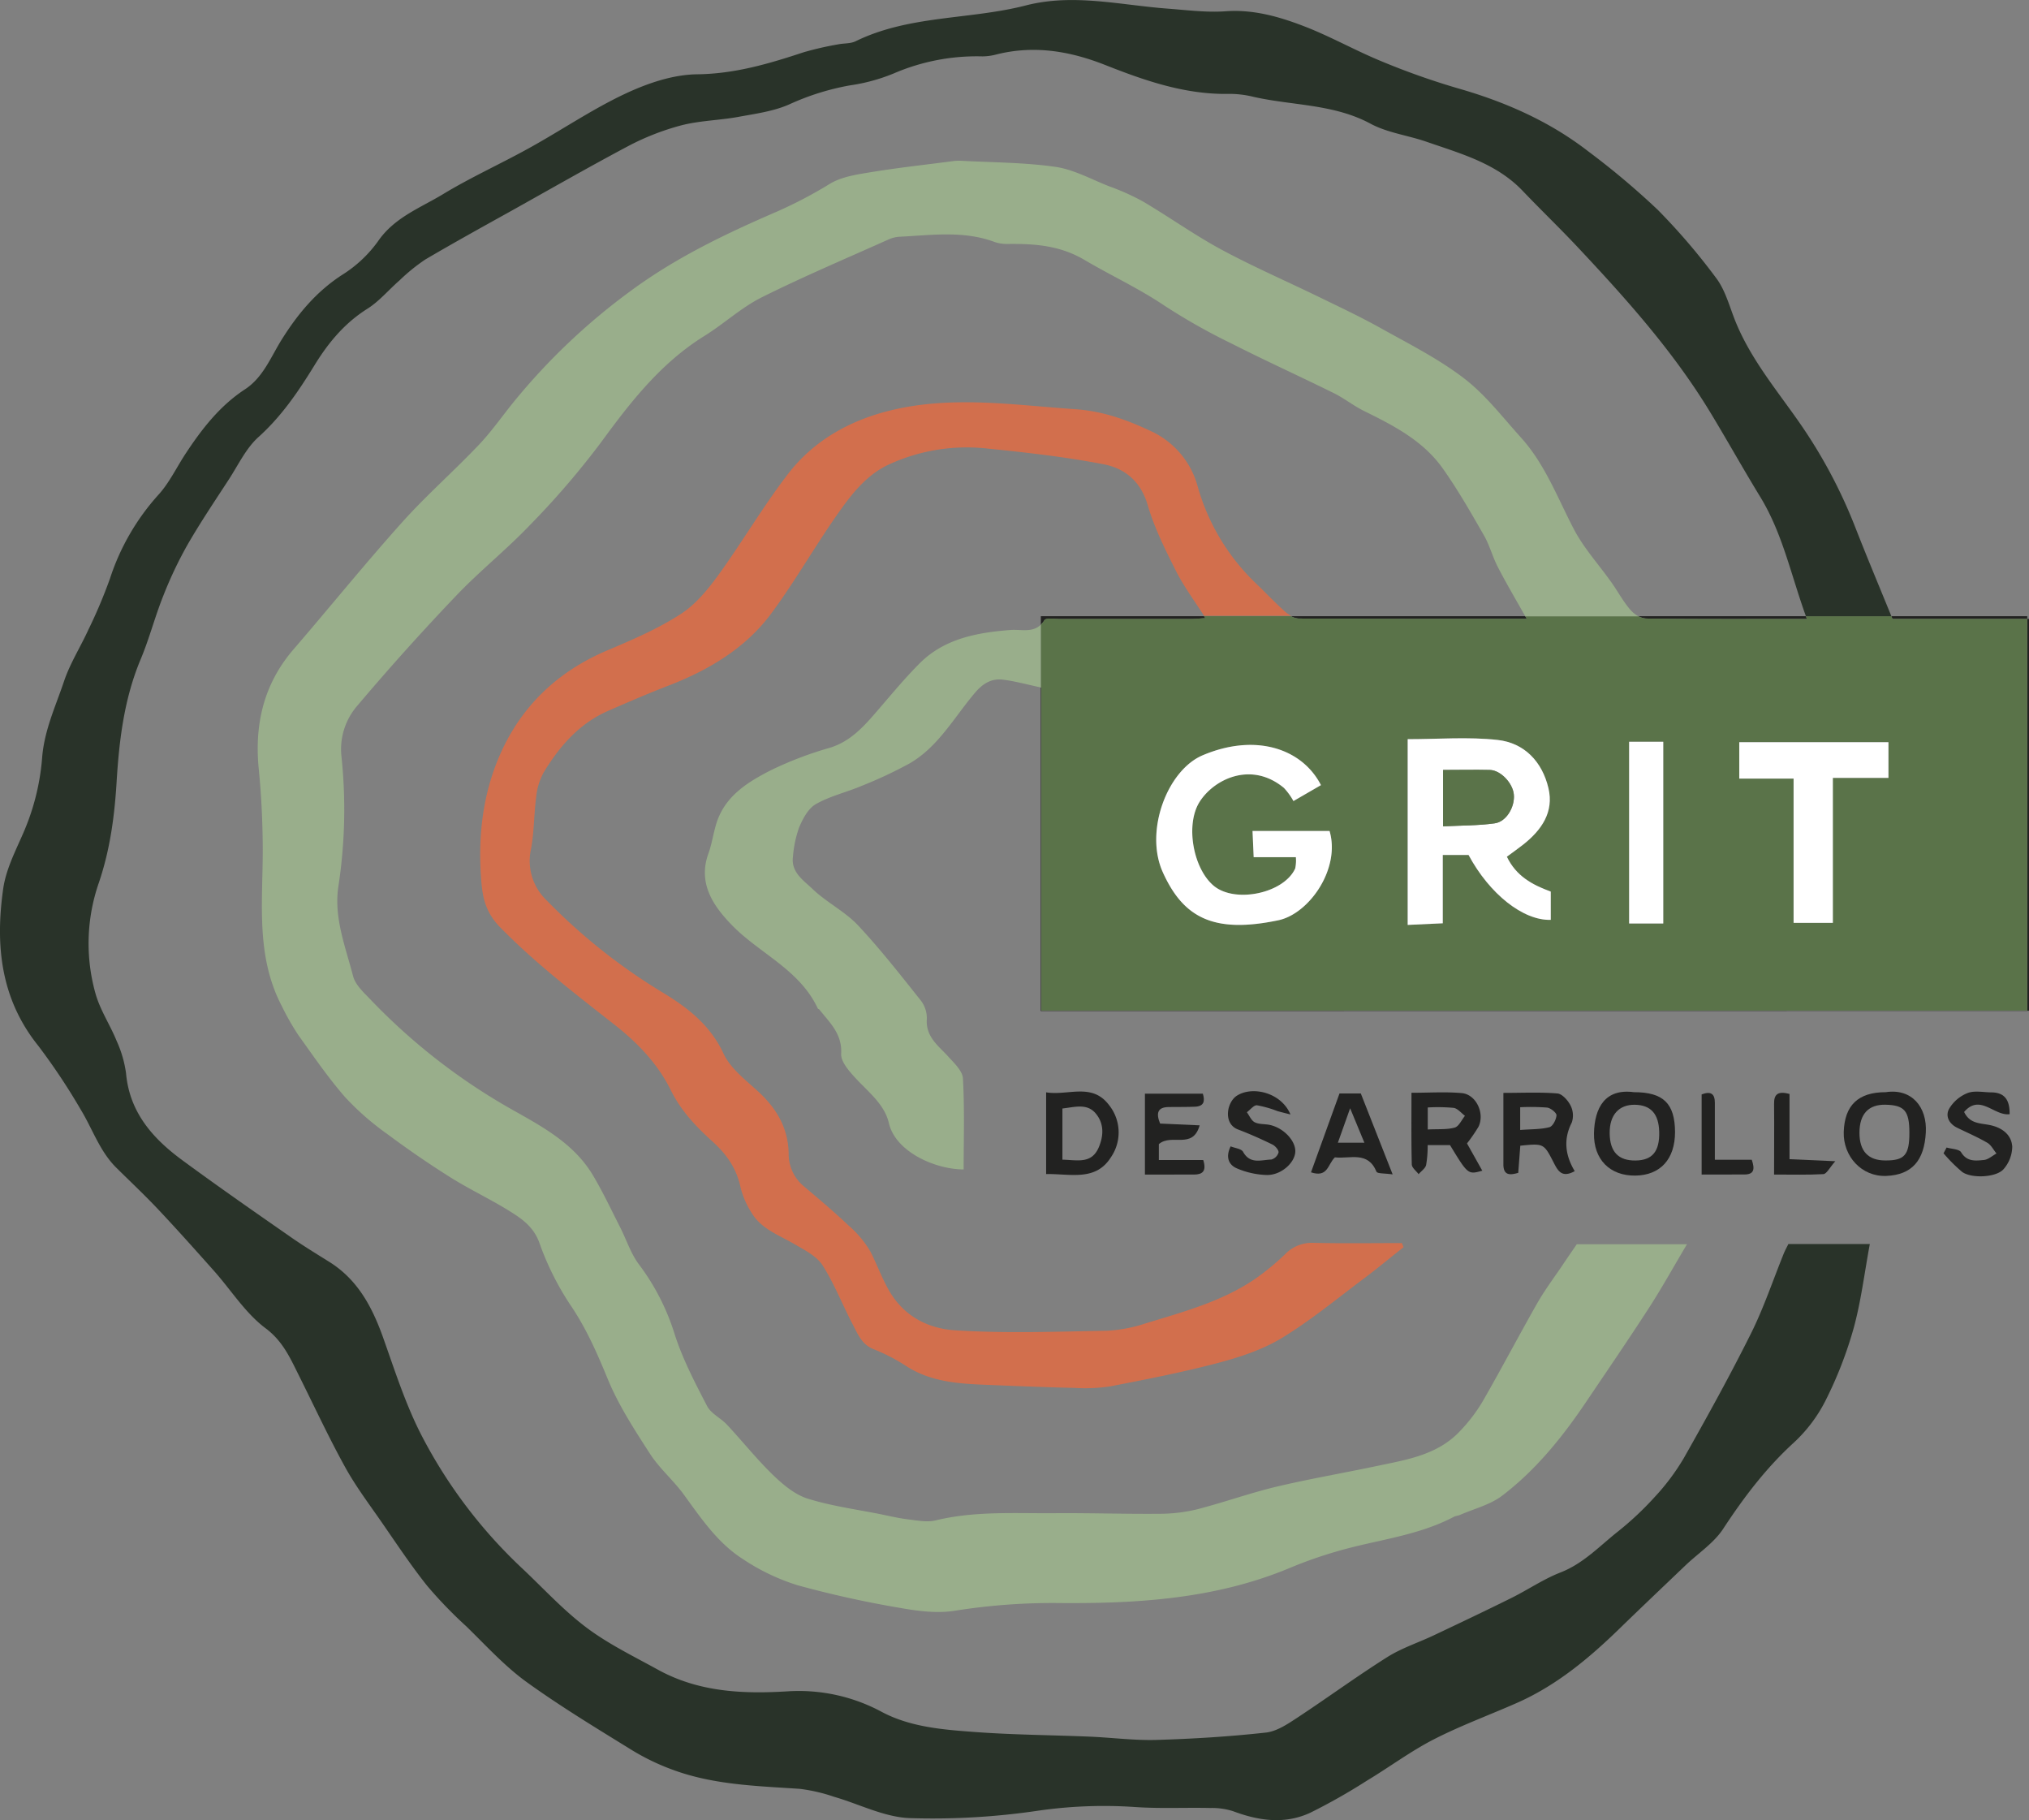
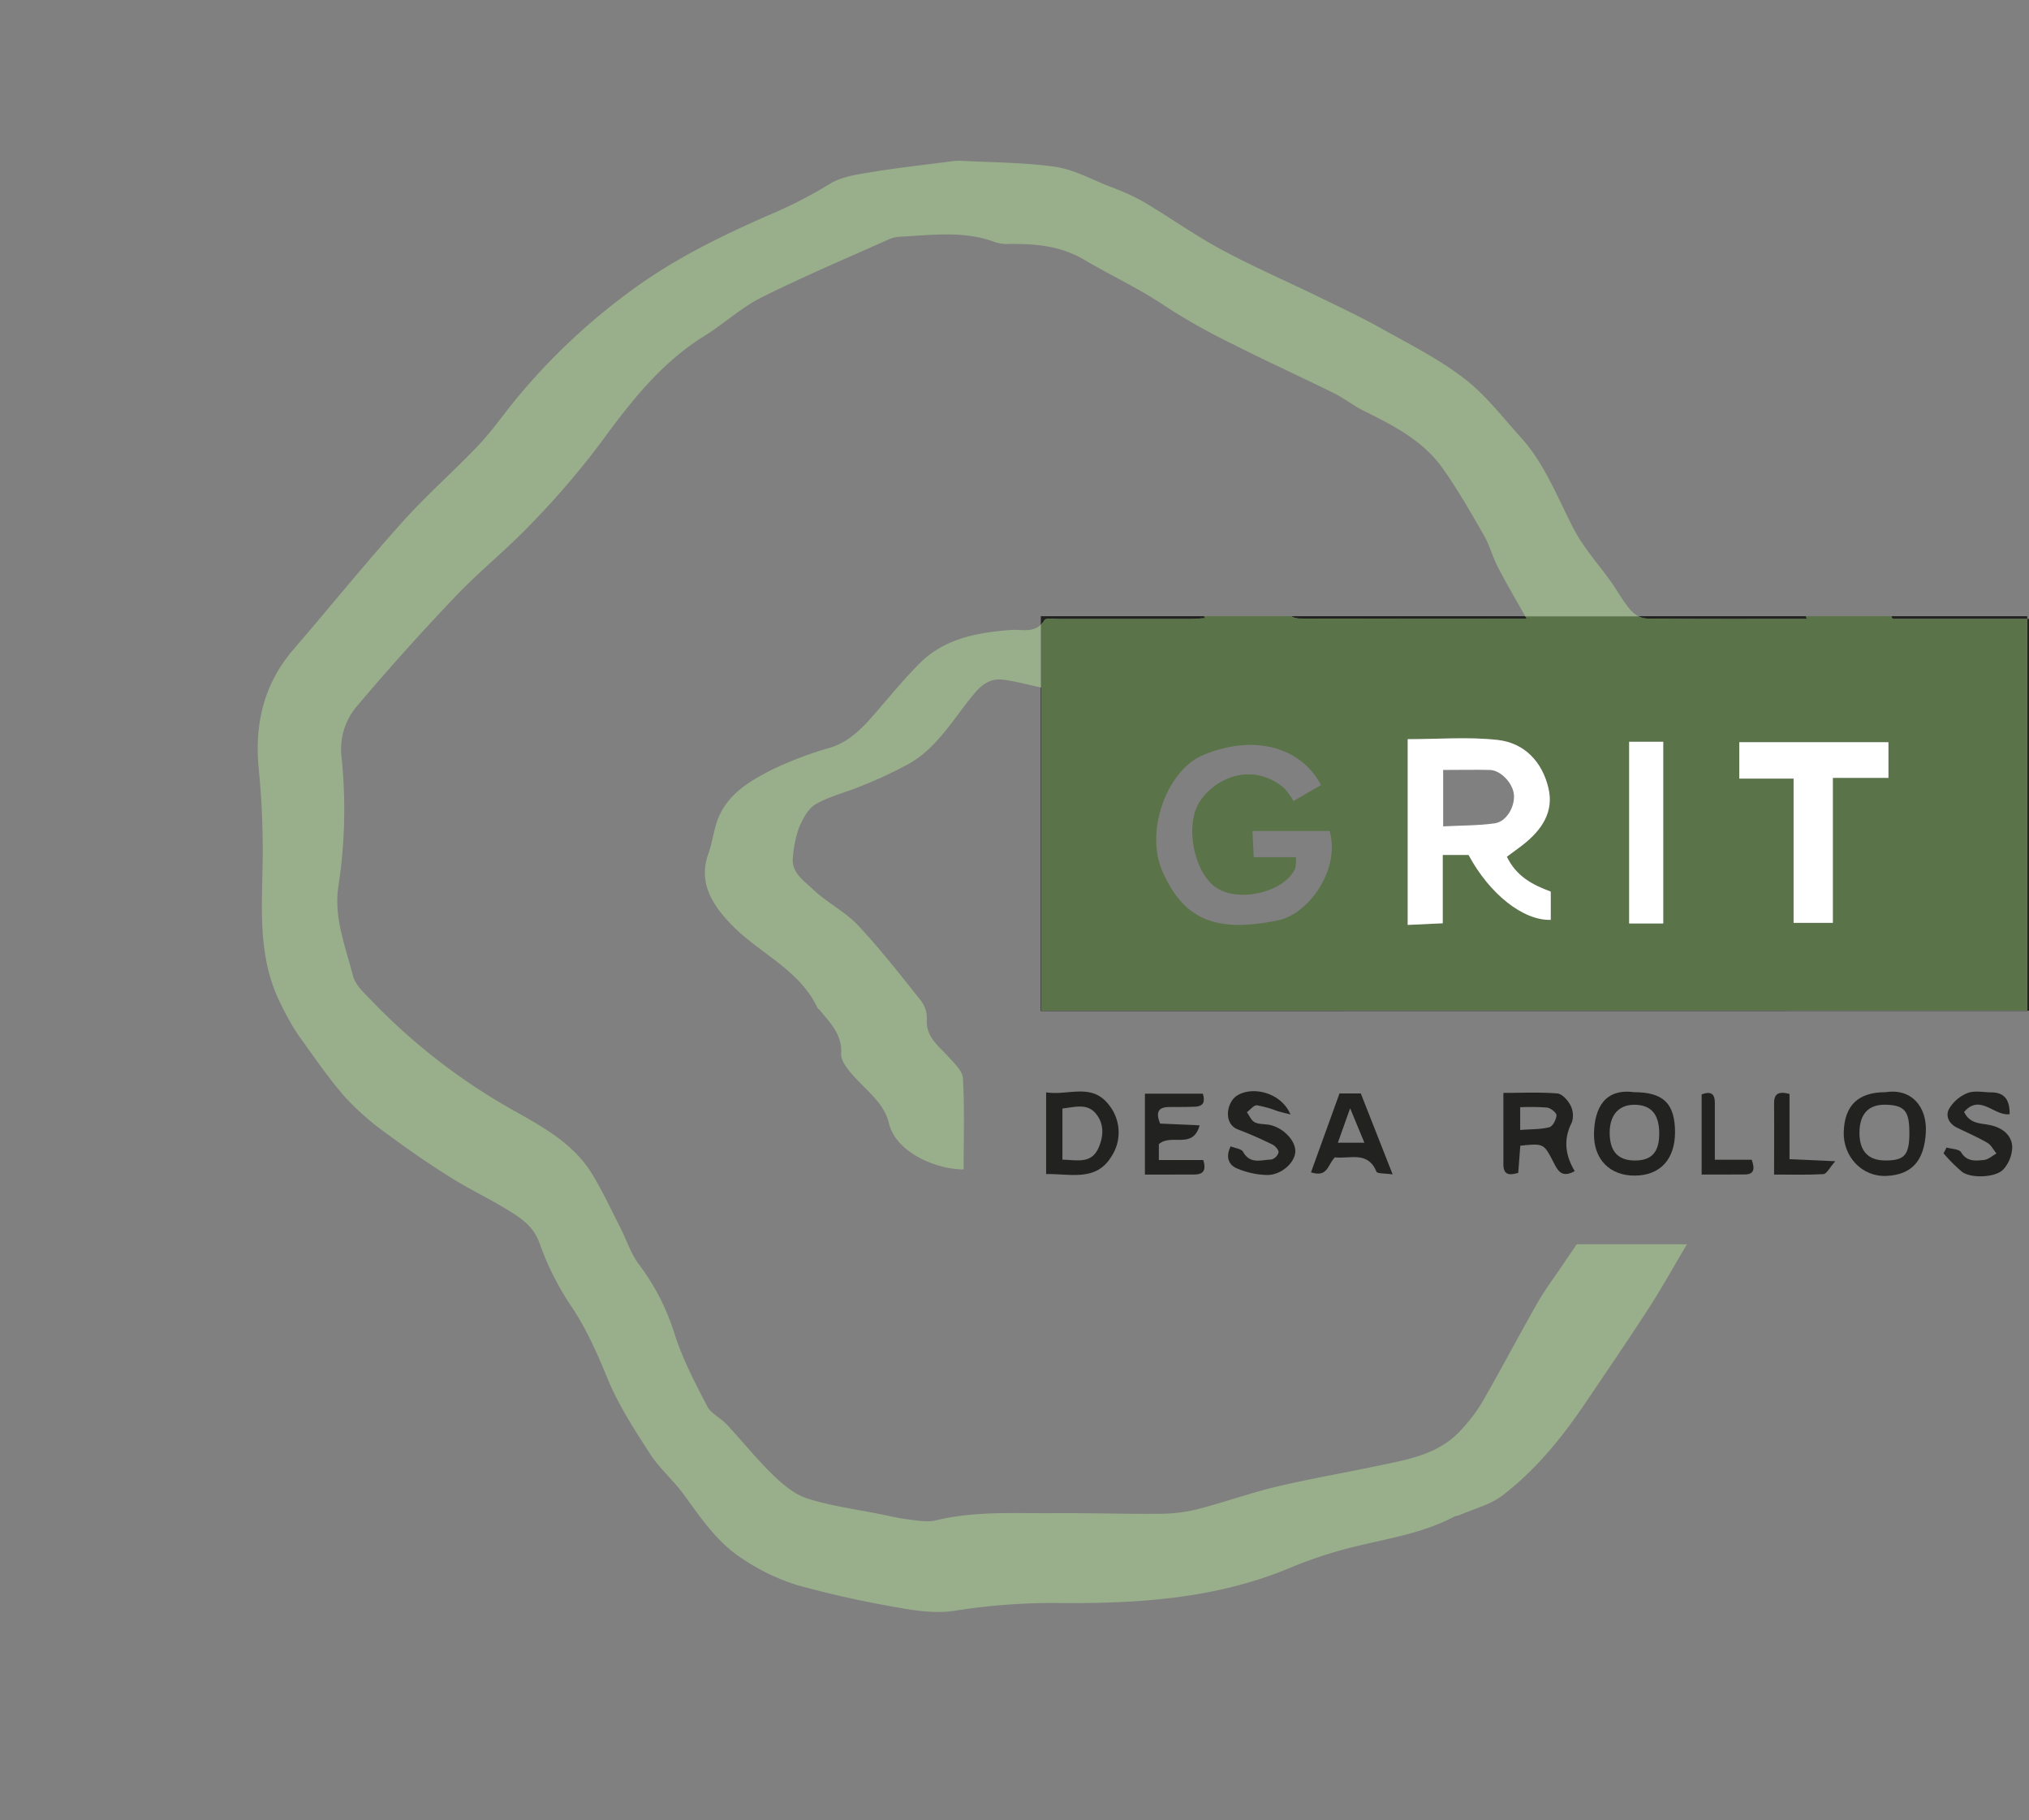
<svg xmlns="http://www.w3.org/2000/svg" viewBox="0 0 509.71 457.18">
  <rect x="0" y="0" width="509.71" height="457.18" fill="#808080" stroke="none" />
  <defs>
    <style>.cls-1{fill:#222221;}.cls-2{fill:#5a7349;}.cls-3{fill:#fff;}.cls-4{fill:#293329;}.cls-5{fill:#99ae8b;}.cls-6{fill:#d26f4d;}</style>
  </defs>
  <title>GRIT COLOROtros logos</title>
  <g id="Capa_2" data-name="Capa 2">
    <g id="Capa_1-2" data-name="Capa 1">
      <path class="cls-1" d="M509.27,155.44v98.42h.44V155.44ZM261.6,253.86V172.69l-.14,0v81.26H509.27v-.06Zm213.53-99.1c.09.22.19.45.28.68h33.86v-.68Zm-21.46,0H411.61a4.53,4.53,0,0,0,2,.59c13.14.17,26.28.1,40.32.1C453.83,155.22,453.74,155,453.67,154.76Zm-70.5,0H324.34a4.33,4.33,0,0,0,2,.59c18.65.1,37.29.07,57.22.07Zm-80.7,0h-41v2.14a5.51,5.51,0,0,0,.9-1.12c.42-.65,2.52-.3,3.85-.31,11,0,22,0,33,0,1,0,2-.11,3.57-.21C302.68,155.08,302.58,154.92,302.47,154.76Z" />
      <path class="cls-2" d="M475.41,155.44c-.09-.23-.19-.46-.28-.68H453.67c.07.23.16.46.24.69-14,0-27.18.07-40.32-.1a4.53,4.53,0,0,1-2-.59H383.17l.37.66c-19.93,0-38.57,0-57.22-.07a4.33,4.33,0,0,1-2-.59H302.47c.11.16.21.32.31.48-1.6.1-2.59.21-3.57.21-11,0-22,0-33,0-1.33,0-3.43-.34-3.85.31a5.51,5.51,0,0,1-.9,1.12v15.76l.14,0v81.17H509.27V155.44ZM321.14,231.13c-16.28,3.41-23.86-.66-29-12-4.71-10.31,1.08-25.68,10-29.44,13.3-5.63,25-1.66,29.7,7.5l-6.91,4a16.28,16.28,0,0,0-2.39-3.3c-8.27-6.86-17.68-2.14-21.23,3.57s-1.58,16.68,3.58,21c5.35,4.49,17.65,1.92,20.48-4.34a9.57,9.57,0,0,0,.17-2.83h-10.6c-.1-2.31-.18-4.2-.29-6.58H334C336.79,218.15,328.92,229.49,321.14,231.13Zm68.43-.1c-6.93.21-15.37-6.48-20.65-16.3h-6.48v17.16l-8.81.41V185.65c7.71,0,15.22-.62,22.56.19,6.77.74,11.25,5.52,12.8,12.13,1.41,6-1.73,10.5-6.29,14.11-1.28,1-2.62,1.95-4.16,3.09,2.32,4.81,6.29,7,11,8.76Zm28.26.91h-8.57V186.3h8.57Zm56.57-36.57h-14v36.41h-9.86V195.55H436.92v-9.14H474.4Z" />
      <path class="cls-3" d="M378.54,215.17c1.54-1.14,2.88-2.08,4.16-3.09,4.56-3.61,7.7-8.14,6.29-14.11-1.55-6.61-6-11.39-12.8-12.13-7.34-.81-14.85-.19-22.56-.19V232.3l8.81-.41V214.73h6.48c5.28,9.82,13.72,16.51,20.65,16.3v-7.1C384.83,222.2,380.86,220,378.54,215.17Zm-3-8.39c-4.18.59-8.44.53-13,.77V193.38c4.2,0,8-.09,11.77,0,2.71.08,5.74,3.33,6,6.17C380.59,202.62,378.45,206.37,375.51,206.78Z" />
-       <path class="cls-3" d="M321.14,231.13c-16.28,3.41-23.86-.66-29-12-4.71-10.31,1.08-25.68,10-29.44,13.3-5.63,25-1.66,29.7,7.5l-6.91,4a16.28,16.28,0,0,0-2.39-3.3c-8.27-6.86-17.68-2.14-21.23,3.57s-1.58,16.68,3.58,21c5.35,4.49,17.65,1.92,20.48-4.34a9.57,9.57,0,0,0,.17-2.83h-10.6c-.1-2.31-.18-4.2-.29-6.58H334C336.79,218.15,328.92,229.49,321.14,231.13Z" />
      <rect class="cls-3" x="409.26" y="186.3" width="8.57" height="45.64" />
      <polygon class="cls-3" points="474.4 186.41 474.4 195.37 460.44 195.37 460.44 231.78 450.58 231.78 450.58 195.55 436.93 195.55 436.93 186.41 474.4 186.41" />
-       <path class="cls-4" d="M449.26,312.45h20.46c-1.36,7.34-2.21,14.44-4.09,21.25a100.8,100.8,0,0,1-7,18,37.35,37.35,0,0,1-8,10.63c-7,6.39-12.58,13.77-17.75,21.65-2.35,3.58-6.27,6.13-9.46,9.17-5.52,5.28-11.07,10.53-16.55,15.86-7.72,7.51-15.92,14.35-25.89,18.73-6.95,3.06-14.1,5.68-20.84,9.14-5.84,3-11.17,7-16.81,10.38a149.37,149.37,0,0,1-14.12,8c-6.41,3-13,2.06-19.46-.37a17.6,17.6,0,0,0-5.72-.8c-6.29-.14-12.62.19-18.89-.24a115.36,115.36,0,0,0-24.34.92,180.47,180.47,0,0,1-32.33,1.86c-6.38-.26-12.62-3.53-18.94-5.35a42.42,42.42,0,0,0-8.65-2c-11-.73-22-1-32.45-5a57.24,57.24,0,0,1-9.76-4.77c-9-5.56-18-11-26.54-17.17-5.48-4-10.13-9.14-15-13.88a109.55,109.55,0,0,1-9.82-10.17c-4.06-5.09-7.67-10.54-11.38-15.9-3.19-4.61-6.59-9.11-9.28-14-4.14-7.51-7.76-15.31-11.6-23-2.18-4.36-4-8.56-8.39-11.83-5-3.75-8.58-9.49-12.84-14.3-4.59-5.16-9.19-10.31-13.92-15.34-3.4-3.62-7-7-10.56-10.52-4.27-4.15-6.06-9.8-9.06-14.72a158.71,158.71,0,0,0-10.65-16C.17,250.92-1.21,237.48.79,223.31c.69-4.91,3-9.36,5-13.95a58.74,58.74,0,0,0,4.77-18.74c.48-7.05,3.38-13.13,5.52-19.5,1.51-4.51,4.15-8.63,6.14-13a125.91,125.91,0,0,0,5.39-12.76A58.3,58.3,0,0,1,39.86,124.2c2.71-3,4.51-6.84,6.77-10.27,4.08-6.19,8.58-12,14.87-16.12,4.61-3,6.52-8.12,9.25-12.49,4.08-6.52,8.78-12.16,15.35-16.38A31.78,31.78,0,0,0,95,60.54c4.1-5.93,10.54-8.3,16.22-11.73,7-4.25,14.59-7.67,21.8-11.67,8.06-4.46,15.73-9.69,24-13.58,5.61-2.63,12-4.83,18.11-4.9,9.42-.11,18-2.64,26.68-5.51a79.46,79.46,0,0,1,8.7-2c1.47-.31,3.12-.15,4.41-.78,13.51-6.61,28.65-5.38,42.77-9,11.93-3.08,23.8-.08,35.68.8,4.8.36,9.66,1,14.42.67,7.05-.53,13.54,1.34,19.85,3.77,6.61,2.55,12.84,6.09,19.4,8.78a185.38,185.38,0,0,0,19.16,6.78c11.89,3.4,23,8.26,32.81,15.86a196.08,196.08,0,0,1,17.44,14.67,159.68,159.68,0,0,1,14.75,17.24c2,2.69,3.05,6.22,4.26,9.47,3.68,9.91,10.42,17.94,16.36,26.42a126.45,126.45,0,0,1,14.25,26.61c2.91,7.44,6,14.8,9.07,22.33H453.67c-3.83-10.61-5.88-20.85-11.53-30.07-4.28-7-8.28-14.18-12.55-21.22-9.34-15.38-21.22-28.59-33.43-41.59-4.47-4.75-9.18-9.27-13.69-14-6.61-6.9-15.51-9.3-24.09-12.28-4.67-1.62-9.83-2.25-14.1-4.55-9.3-5-19.66-4.51-29.48-6.76a24.82,24.82,0,0,0-5.94-.72c-11.06.23-21.21-3.3-31.28-7.28-8.85-3.49-17.89-5-27.32-2.61a14,14,0,0,1-3.46.47,52.73,52.73,0,0,0-22.27,4.28,45.72,45.72,0,0,1-11,3,63.11,63.11,0,0,0-15.13,4.72c-4,1.8-8.61,2.4-13,3.21-4.75.86-9.68.92-14.32,2.13a63.63,63.63,0,0,0-13.34,5.23C147.82,42,138.14,47.55,128.38,53c-7.2,4-14.44,8-21.53,12.17a46.67,46.67,0,0,0-6.48,5.25c-2.72,2.36-5.09,5.25-8.1,7.14-5.77,3.64-9.86,8.6-13.34,14.3-4,6.49-8.21,12.71-14,17.91-3.06,2.76-5,6.84-7.28,10.4-3.6,5.53-7.29,11-10.58,16.71A101,101,0,0,0,41,149.69c-2.09,5.22-3.49,10.73-5.67,15.91-4.06,9.69-5.34,19.84-6,30.18-.51,8.8-1.6,17.39-4.49,25.91a46.4,46.4,0,0,0-.79,28.06c1.18,4.05,3.63,7.71,5.24,11.66a29.15,29.15,0,0,1,2.37,8.12c.87,9.85,6.72,16.41,14.13,21.86,9,6.62,18.17,13,27.32,19.36,3.12,2.18,6.38,4.16,9.61,6.18,7,4.37,10.64,11.07,13.36,18.56,3,8.4,5.7,17,9.77,24.93a123.58,123.58,0,0,0,25.53,33.68c5.29,5,10.22,10.39,16,14.72,5.48,4.11,11.77,7.16,17.81,10.49,10.3,5.69,21.4,6.19,32.89,5.47A43.88,43.88,0,0,1,221.59,430c7.13,3.77,15.29,4.42,23.22,5,9.61.72,19.28.77,28.92,1.17,5.65.24,11.31,1,16.95.82,9.12-.27,18.25-.84,27.31-1.84,2.76-.3,5.49-2.15,7.93-3.75,7.59-5,14.91-10.37,22.59-15.21,3.6-2.27,7.78-3.62,11.67-5.46,6.54-3.1,13.09-6.2,19.57-9.42,4.15-2.06,8-4.72,12.31-6.39,5.69-2.23,9.72-6.56,14.29-10.19a78.16,78.16,0,0,0,9.3-8.71,56.14,56.14,0,0,0,7.36-9.83c5.84-10.32,11.59-20.71,16.88-31.32,3.22-6.47,5.52-13.4,8.25-20.12C448.45,314,448.85,313.29,449.26,312.45Z" />
      <path class="cls-5" d="M423.79,312.5c-3.43,5.77-6.28,10.92-9.46,15.85-5.08,7.86-10.36,15.58-15.59,23.33-6,8.95-12.73,17.38-21.35,23.95-3,2.31-7.09,3.3-10.69,4.88-.45.19-1,.21-1.43.43-9.1,4.81-19.34,5.79-29,8.58a109.74,109.74,0,0,0-12.18,4.25c-18.54,7.77-38.09,9-57.8,8.85a156.09,156.09,0,0,0-26.35,1.92c-4.46.73-9.29.11-13.81-.7a260,260,0,0,1-25.79-5.7,53.14,53.14,0,0,1-13.8-6.62c-6.26-4-10.44-10.22-14.78-16.18-2.6-3.56-6.08-6.51-8.46-10.19-3.91-6.06-7.92-12.21-10.64-18.83s-5.48-12.9-9.54-18.82a71,71,0,0,1-7.65-15.44c-1.4-3.81-4.17-5.83-7.15-7.69-4.86-3.06-10.1-5.51-15-8.56-5.43-3.41-10.74-7.05-15.88-10.88a68.26,68.26,0,0,1-10.67-9.29c-4.3-4.91-8-10.33-11.82-15.66a62.94,62.94,0,0,1-4.13-7.24c-6.83-13-4.67-26.94-4.82-40.69-.06-6.3-.37-12.63-1-18.91-1.1-11.26,1.24-21.36,8.77-30.09,9.12-10.58,17.91-21.46,27.23-31.85,6.08-6.79,13-12.84,19.27-19.45,3.16-3.31,5.8-7.12,8.69-10.69a158.94,158.94,0,0,1,29.3-27.86c11.44-8.48,24.08-14.51,36.93-20.06a111.22,111.22,0,0,0,13.33-7c3-1.8,6.85-2.33,10.41-2.92,6.73-1.1,13.53-1.84,20.3-2.73a12.09,12.09,0,0,1,2-.12c8,.44,16,.41,23.86,1.53,4.62.66,9,3.1,13.46,4.86a59.78,59.78,0,0,1,8.52,3.81c6.65,3.92,12.95,8.44,19.73,12.1,7.95,4.29,16.27,7.89,24.4,11.85,5.2,2.53,10.45,5,15.49,7.8,7.15,4,14.58,7.72,21.05,12.67,5.42,4.14,9.72,9.79,14.35,14.91,6.06,6.71,9.17,15.13,13.28,23,2.51,4.79,6.28,8.91,9.43,13.36,1.62,2.28,2.95,4.79,4.76,6.89a7.56,7.56,0,0,0,2.06,1.65H383.17c-2.58-4.58-4.85-8.42-6.89-12.38-1.34-2.58-2.07-5.5-3.52-8-3.28-5.71-6.55-11.46-10.36-16.82-4.9-6.9-12.27-10.7-19.68-14.35-2.64-1.3-5-3.19-7.62-4.5-8.57-4.23-17.27-8.18-25.79-12.5a155.18,155.18,0,0,1-16.78-9.48c-6.45-4.35-13.48-7.58-20.11-11.5-6.17-3.63-12.41-4.06-19.06-4a9.68,9.68,0,0,1-3.44-.47c-7.78-2.92-15.78-1.75-23.74-1.35a7.85,7.85,0,0,0-2.87.65c-10.69,4.8-21.5,9.36-32,14.6-5.11,2.57-9.45,6.63-14.36,9.68-10.92,6.78-18.54,16.57-26,26.77a207.66,207.66,0,0,1-17.71,20.61c-5.92,6.23-12.72,11.63-18.64,17.85Q101.81,163,89.76,177.25a16.66,16.66,0,0,0-4,12.55A127.39,127.39,0,0,1,85,222.67c-1.17,7.82,1.8,15.13,3.7,22.49.56,2.19,2.67,4.11,4.36,5.87a153.41,153.41,0,0,0,35.82,27.79c7.63,4.29,15.38,8.51,20.06,16.34,2.53,4.24,4.63,8.74,6.88,13.15,1.56,3.07,2.63,6.49,4.65,9.2a57.35,57.35,0,0,1,9,17.54c2,6.28,5.12,12.23,8.17,18.11,1,1.91,3.45,3,5,4.68,3.89,4.16,7.45,8.64,11.52,12.59,2.51,2.42,5.48,4.93,8.7,5.95,6,1.88,12.29,2.71,18.46,3.95,2.28.47,4.55,1,6.85,1.28s4.75.77,6.91.24c9.86-2.39,19.87-1.72,29.84-1.8,8.83-.07,17.66.23,26.49.15a39.94,39.94,0,0,0,9.38-1.14c6.58-1.7,13-4,19.6-5.6,8.38-2,16.89-3.45,25.33-5.23,7.58-1.6,15.41-2.76,21.08-8.83a40.72,40.72,0,0,0,5.64-7.39c4.7-8.15,9.07-16.5,13.72-24.67,1.88-3.3,4.18-6.36,6.31-9.51,1.08-1.62,2.19-3.22,3.64-5.33Z" />
      <path class="cls-5" d="M261.46,156.9v15.76c-3.46-.74-6.42-1.57-9.44-1.95s-5.18,1-7.2,3.41c-5.18,6.13-9.14,13.47-16.34,17.63a108.6,108.6,0,0,1-12,5.62c-3.82,1.62-8,2.57-11.54,4.6-1.92,1.1-3.28,3.68-4.21,5.89a28.83,28.83,0,0,0-1.53,7.29c-.54,3.95,2.71,6,4.93,8.13,3.49,3.36,8.1,5.61,11.4,9.11,5.62,6,10.67,12.46,15.77,18.87a7.26,7.26,0,0,1,1.53,4.62c-.33,4.51,2.86,6.72,5.39,9.49,1.49,1.65,3.58,3.6,3.68,5.5.43,7.6.18,15.24.18,22.84-7.15,0-17.11-4.42-18.78-11.62-1.12-4.87-5.4-8-8.68-11.64-1.49-1.64-3.42-3.91-3.31-5.78.29-5-2.87-7.82-5.48-11.11-.1-.13-.34-.16-.4-.29-3.82-8.21-11.59-12.37-18.15-17.79a42.41,42.41,0,0,1-5.6-5.53c-3.8-4.54-5.92-9.52-3.71-15.61,1-2.75,1.3-5.77,2.33-8.51,2.38-6.27,7.85-9.56,13.35-12.38a90.68,90.68,0,0,1,14.82-5.64c5.06-1.56,8.32-5.12,11.57-8.88,3.61-4.17,7.12-8.45,11-12.34,6.22-6.2,14.33-7.69,22.71-8.36C256.38,158,259.29,159,261.46,156.9Z" />
-       <path class="cls-6" d="M352.59,313.24c-3.29,2.6-6.51,5.29-9.87,7.8-6.82,5.11-13.44,10.59-20.69,15-4.84,2.94-10.5,4.8-16,6.26-9,2.37-18.1,4.15-27.21,5.91a42.61,42.61,0,0,1-8.9.37c-6.8-.15-13.6-.42-20.4-.7-7.47-.3-15-.45-21.65-4.64a46.41,46.41,0,0,0-8.26-4.32c-3.07-1.14-4.07-3.76-5.34-6.18-2.62-4.95-4.63-10.25-7.63-14.94-1.48-2.32-4.47-3.81-7-5.29-3.93-2.31-8.44-3.82-10.89-8a21.53,21.53,0,0,1-2.72-6.3c-1-4.79-3.51-8.31-7.06-11.53-4.12-3.72-7.9-7.69-10.46-12.88-3.3-6.69-8.43-12-14.38-16.63-9.79-7.68-19.63-15.25-28.44-24.22-4.07-4.15-4.56-8.22-4.87-12.87-.77-11.45.79-22.67,5.94-33,5.58-11.14,14.49-19,26.06-23.84,6.22-2.63,12.51-5.35,18.16-9,3.74-2.39,6.82-6.15,9.48-9.81,6.06-8.36,11.28-17.34,17.58-25.49s15.16-13.25,25.43-15.8c15.59-3.87,31.1-1.42,46.7-.36,7.06.48,13.33,2.81,19.44,5.73a21.46,21.46,0,0,1,11.27,13.69,54,54,0,0,0,14.58,24.28c2.49,2.37,4.84,4.89,7.41,7.18a7.77,7.77,0,0,0,1.48,1H302.47c-2.49-3.87-5-7.28-6.92-11-2.74-5.44-5.54-11-7.23-16.79-1.74-6-5.78-9.24-11.05-10.26-9.79-1.89-19.75-3-29.67-4a46.75,46.75,0,0,0-23.9,3.87c-5.34,2.33-9,6.67-12.2,11.1-6.25,8.64-11.44,18-17.8,26.57s-15.5,14.05-25.48,17.94c-5.2,2-10.34,4.21-15.45,6.45-7.21,3.15-12.14,8.82-16.12,15.34a15.94,15.94,0,0,0-1.93,6.08c-.6,4.42-.51,9-1.34,13.34a13.7,13.7,0,0,0,3.91,12.8,146.69,146.69,0,0,0,29.33,23.27c6.23,3.78,11.83,8.14,15.13,15.23,1.66,3.58,5.23,6.4,8.3,9.16,4.82,4.31,7.94,9.3,8.07,15.91A10.53,10.53,0,0,0,202,298c3.76,3.17,7.53,6.35,11.1,9.73a26.31,26.31,0,0,1,5.58,6.65c1.61,3.16,2.8,6.48,4.6,9.65,3.82,6.69,10,9.66,16.68,10.09,12.61.8,25.31.33,38,.11a36.26,36.26,0,0,0,9.79-1.84c9.49-2.9,19.15-5.47,27.5-11.15a61.85,61.85,0,0,0,7.53-6.18,9.36,9.36,0,0,1,7.09-2.91c7.43.18,14.87.06,22.31.06C352.3,312.53,352.45,312.88,352.59,313.24Z" />
      <path class="cls-1" d="M395.59,294.14c-3.28,1.82-4.25-.15-5.29-2.15-2.48-4.84-2.5-4.83-8.38-4.24-.17,2.18-.34,4.42-.52,6.82-2.19.64-3.73.62-3.73-2.16V274.49c4.76,0,9.19-.22,13.56.14,1.21.1,2.65,1.74,3.3,3a5.54,5.54,0,0,1,.32,4.31C392.66,286.22,393.25,290.24,395.59,294.14Zm-13.7-10.34c2.86-.22,5.19-.13,7.35-.7.84-.23,1.71-1.91,1.77-3,0-.62-1.44-1.8-2.34-1.92a54.39,54.39,0,0,0-6.78-.09Z" />
-       <path class="cls-1" d="M368.53,287.18l3.84,6.85c-3.59,1-3.59,1-8.11-6.43h-5.61a28.63,28.63,0,0,1-.39,5c-.22.87-1.24,1.54-1.89,2.3-.6-.81-1.69-1.61-1.71-2.44-.15-5.78-.08-11.57-.08-18,4.46,0,8.57-.28,12.62.08,3.62.32,5.85,5.09,4.22,8.44A40.52,40.52,0,0,1,368.53,287.18Zm-9.86-3.5c2.63-.14,4.81.07,6.78-.48,1.05-.3,1.72-1.93,2.57-2.95-.95-.71-1.83-1.86-2.87-2a43.12,43.12,0,0,0-6.48-.1Z" />
      <path class="cls-1" d="M262.8,294.87V274.35c5.53.9,11.5-2.5,15.79,3.18a11,11,0,0,1,.51,13.09C275.27,296.74,269,294.79,262.8,294.87Zm4.09-3.61c3.77.09,7.27,1.12,9.09-3,1.3-3,1.38-6-.62-8.48-2.19-2.77-5.33-1.72-8.47-1.37Z" />
      <path class="cls-1" d="M473.73,274.31c6.49-1,10.43,3.7,10.06,10.14-.39,7-3.46,10.62-9.92,10.89-6.27.25-10.87-5-10.7-11C463.37,277.64,466.76,274.3,473.73,274.31Zm5.93,10.2c0-5.5-1.23-6.95-6-7.05-4.26-.09-6.52,2.32-6.54,7s2.22,7,6.49,7C478.45,291.49,479.66,290.09,479.66,284.51Z" />
      <path class="cls-1" d="M410.46,274.31c7.38,0,10.28,2.8,10.33,10,0,6.81-3.68,10.88-10,10.95s-10.49-4-10.36-10.65C400.57,278.24,403.21,273.33,410.46,274.31Zm.43,17.16c4.22-.05,6.06-2.31,5.92-7.25-.12-4.47-2.12-6.69-6.11-6.75s-6.39,2.53-6.33,7.19S406.59,291.53,410.89,291.47Z" />
      <path class="cls-1" d="M291.12,287.35v4h11.15c.9,2.88-.26,3.64-2.32,3.65H287.62V274.68h14.55c.56,1.87.33,3.18-2,3.28-2.16.09-4.33.05-6.49.08-2.9,0-3.31,1.53-2.25,4.15l9.94.45C299.61,288.83,294.37,284.58,291.12,287.35Z" />
      <path class="cls-1" d="M324.18,279.91c-1.1-.29-2.21-.54-3.3-.86a27.52,27.52,0,0,0-5.13-1.45c-.78-.06-1.67,1.13-2.52,1.75.65.88,1.12,2.11,2,2.53,1.13.56,2.6.38,3.88.68,3.48.81,6.46,4.08,6.28,6.79s-3.51,5.78-7.09,5.76a20.49,20.49,0,0,1-7.57-1.66c-1.87-.78-3-2.62-1.58-5.53,1.09.45,2.7.59,3.13,1.38,1.78,3.2,4.6,2,7.08,1.93a2.6,2.6,0,0,0,1.83-1.79c.05-.64-.86-1.66-1.58-2-2.83-1.38-5.7-2.66-8.63-3.77-3.81-1.46-2.8-7-.13-8.56C314.85,272.7,321.93,274.5,324.18,279.91Z" />
      <path class="cls-1" d="M493.41,279.28c1.44,3,4.06,2.8,6.47,3.29,2.94.6,5.46,2.35,5.62,5.46a8.74,8.74,0,0,1-2.21,5.65c-1.89,2.09-8.07,2.34-10.38.65a39.61,39.61,0,0,1-4.67-4.67l.77-1.45c1.26.38,3.16.37,3.66,1.21,1.48,2.43,3.65,2.11,5.71,1.92,1.09-.1,2.11-1.06,3.16-1.63-.76-.92-1.34-2.13-2.3-2.69-2.4-1.4-5-2.52-7.48-3.73-2.14-1-3.16-3-2.08-4.87a9.45,9.45,0,0,1,4.59-3.89c1.74-.67,3.93-.2,5.92-.17,3.31,0,4.71,1.8,4.65,5.48C500.92,280.33,497.41,274.63,493.41,279.28Z" />
      <path class="cls-1" d="M335.34,290.68c-1.81,1.72-1.73,5.17-6,3.76,2.38-6.6,4.74-13.11,7.16-19.81h5.35l8,20.33c-1.94-.3-3.85-.15-4.06-.68C343.6,289,339.16,291.12,335.34,290.68Zm3.83-12.33L336.09,287h6.66Z" />
      <path class="cls-1" d="M445.67,295c0-6.51.06-12.13,0-17.75-.05-2.56,1.09-3.23,3.88-2.5v16.39l11.5.51c-1.46,1.65-2.16,3.18-3,3.24C454.13,295.11,450.18,295,445.67,295Z" />
      <path class="cls-1" d="M427.47,295V274.87c2.4-.91,3.32-.08,3.32,2.1l0,8.48v5.83h9.27c.83,2.38.58,3.69-1.82,3.7C434.81,295,431.35,295,427.47,295Z" />
-       <path class="cls-2" d="M375.51,206.78c-4.18.59-8.44.53-13,.77V193.38c4.2,0,8-.09,11.77,0,2.71.08,5.74,3.33,6,6.17C380.59,202.62,378.45,206.37,375.51,206.78Z" />
    </g>
  </g>
</svg>